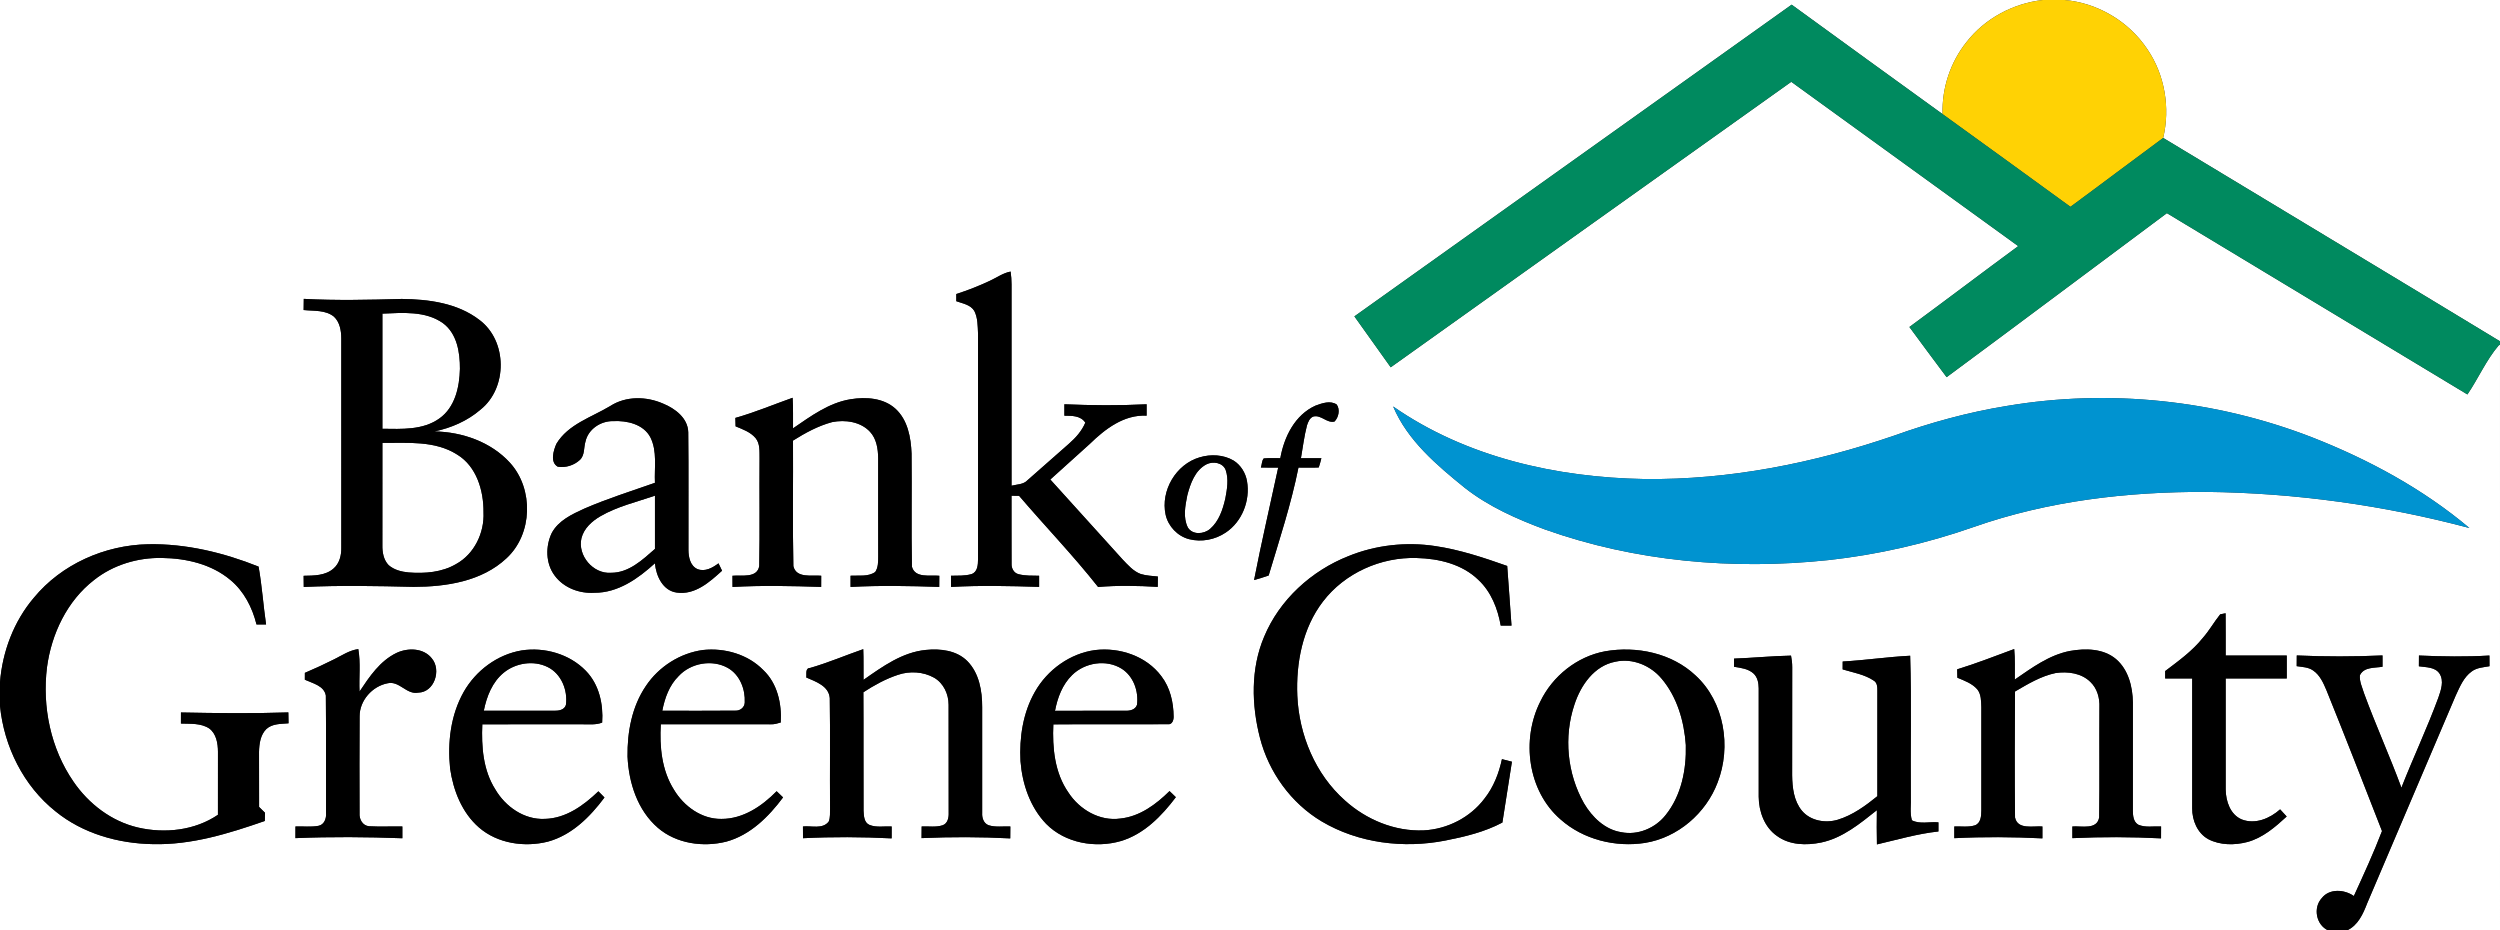
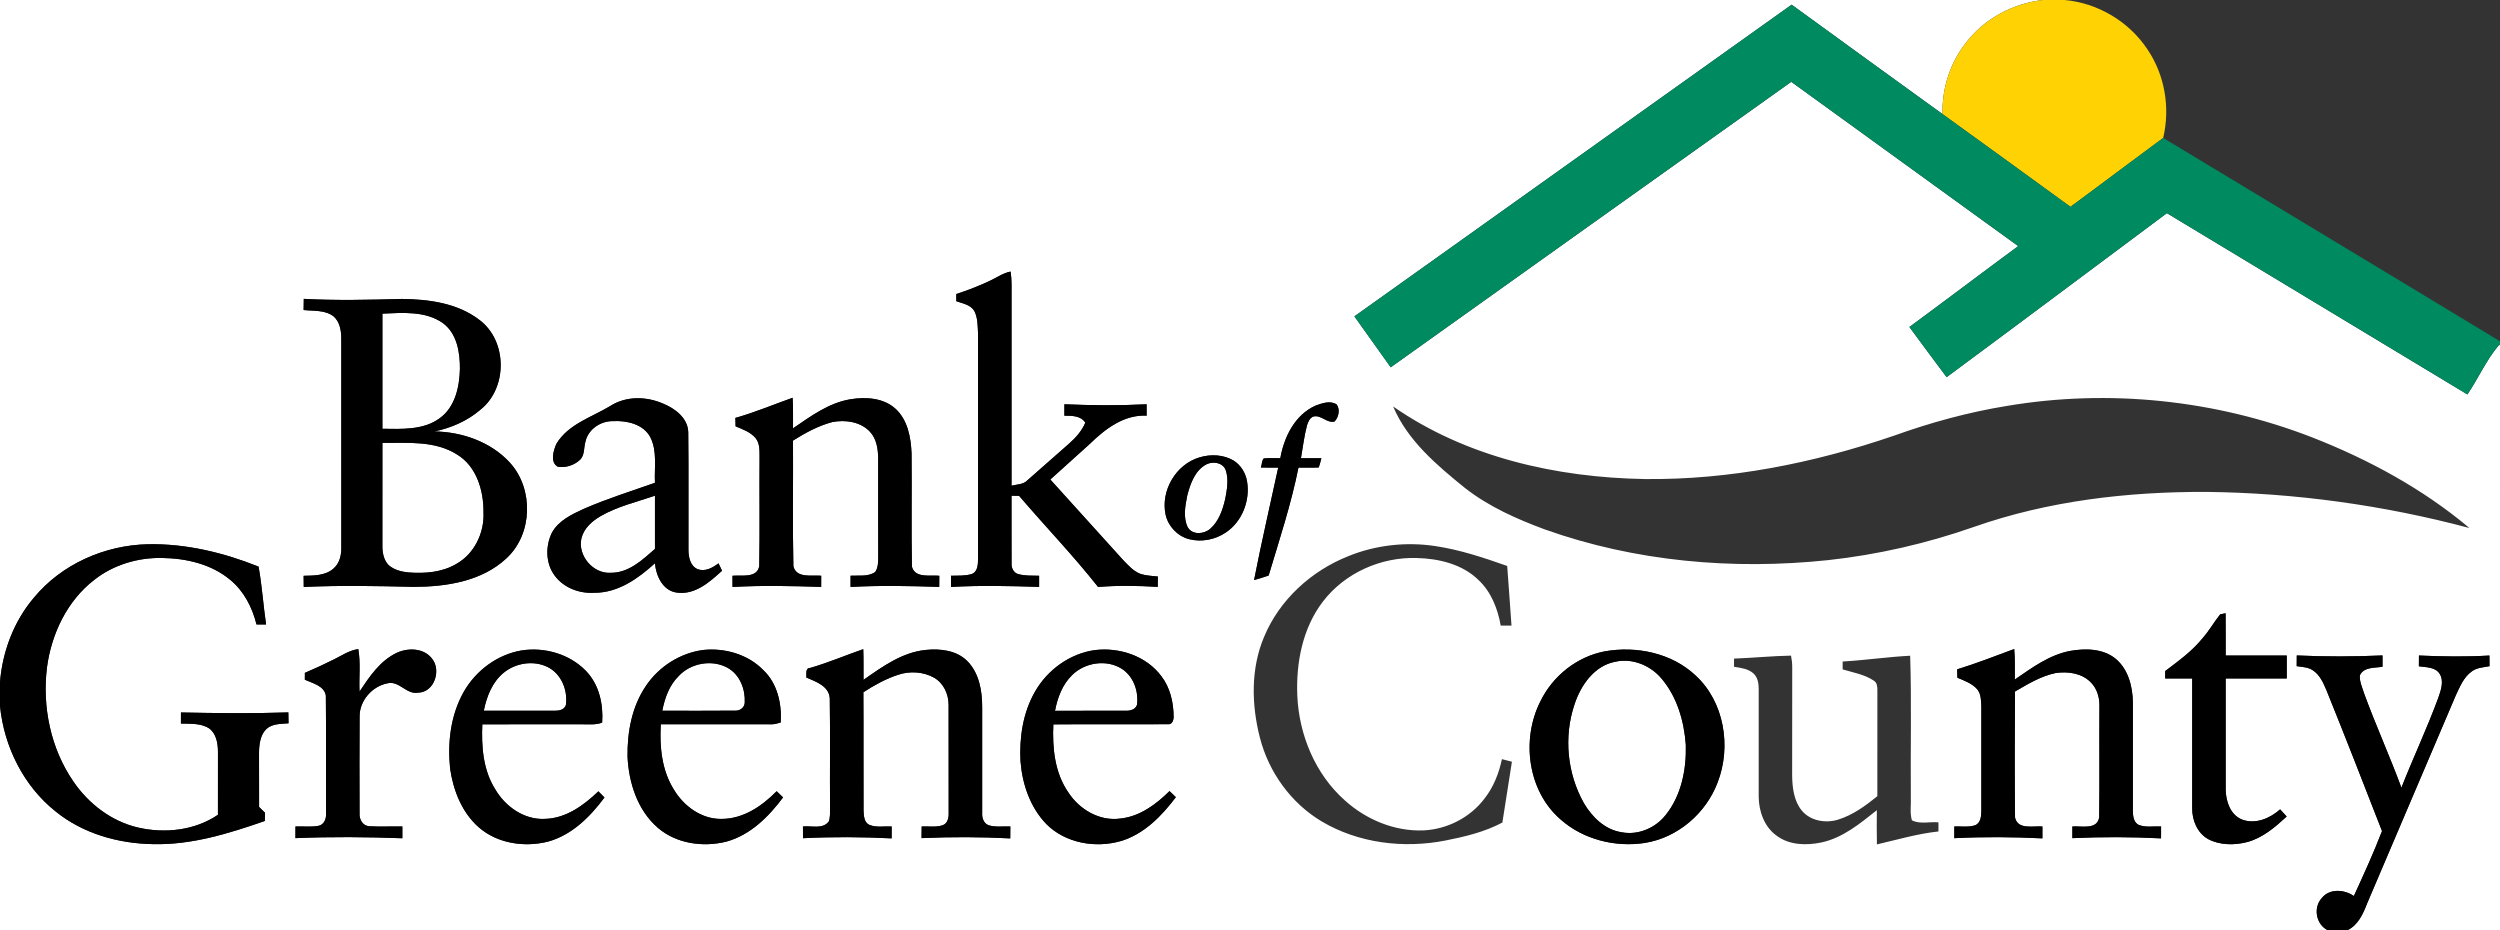
<svg xmlns="http://www.w3.org/2000/svg" xmlns:ns1="http://sodipodi.sourceforge.net/DTD/sodipodi-0.dtd" xmlns:ns2="http://www.inkscape.org/namespaces/inkscape" width="1064pt" height="396pt" viewBox="0 0 1064 396" version="1.1" id="svg31" ns1:docname="0001070524.svg">
  <rect x="0" y="0" width="1064" height="396" fill="#333333" stroke="none" />
  <defs id="defs31" />
  <ns1:namedview id="namedview31" pagecolor="#ffffff" bordercolor="#000000" borderopacity="0.25" ns2:showpageshadow="2" ns2:pageopacity="0.0" ns2:pagecheckerboard="0" ns2:deskcolor="#d1d1d1" ns2:document-units="pt" />
  <g id="#ffffffff">
    <path fill="#ffffff" opacity="1" d="m 0,0 h 869.46 c -12.63,1.42 -24.7,7.83 -32.52,17.9 -6.88,8.6 -10.53,19.67 -10.18,30.67 -21.43,-15.5 -42.87,-31 -64.24,-46.58 -62.02,44.23 -124.06,88.44 -186.09,132.66 5.12,7.25 10.3,14.45 15.46,21.67 56.81,-40.51 113.62,-81.04 170.47,-121.5 32.23,23.26 64.36,46.67 96.59,69.93 -15.49,11.41 -30.82,23.03 -46.31,34.42 5.22,7.16 10.56,14.24 15.84,21.35 31.33,-23.15 62.49,-46.54 93.74,-69.8 42.64,25.72 85.26,51.45 127.91,77.16 4.66,-6.84 7.98,-14.65 13.37,-20.95 l 0.5,-0.19 V 396 h -65.15 c 4.72,-2.12 6.88,-7.07 8.63,-11.59 12.54,-29.47 25.12,-58.92 37.67,-88.39 1.74,-3.7 3.37,-7.81 6.83,-10.27 2.18,-1.62 4.97,-1.74 7.55,-2.21 -0.03,-1.52 -0.04,-3.04 -0.03,-4.55 -10,0.61 -20.01,0.44 -30,0 -0.03,1.52 -0.03,3.05 -0.03,4.58 3.05,0.48 6.89,0.23 8.82,3.15 1.97,3.16 0.58,6.98 -0.52,10.19 -4.77,12.97 -10.68,25.48 -15.73,38.33 -4.98,-13.5 -10.94,-26.61 -15.89,-40.13 -0.75,-2.51 -2.04,-5.04 -1.78,-7.72 1.72,-3.62 6.32,-3.06 9.63,-3.62 -0.01,-1.61 -0.02,-3.22 0,-4.82 -12.16,0.55 -24.34,0.56 -36.5,0.01 -0.02,1.52 -0.03,3.03 -0.03,4.56 2.36,0.37 4.97,0.38 7.01,1.85 2.88,1.95 4.33,5.27 5.65,8.37 8.06,19.91 15.84,39.94 23.65,59.96 -3.59,9.38 -7.8,18.52 -11.98,27.65 -4.02,-2.82 -10.36,-3.3 -13.65,0.88 -3.8,4.14 -2.42,11.43 2.75,13.77 H 0 v -95.56 c 1.7,17.25 9.99,34.04 23.66,44.9 11.57,9.41 26.64,13.68 41.39,13.92 16.42,0.42 32.33,-4.52 47.66,-9.86 0.02,-1.17 0.05,-2.33 0.08,-3.48 -0.84,-0.83 -1.68,-1.66 -2.52,-2.49 -0.03,-7.82 -0.03,-15.64 -0.03,-23.47 0.08,-3.4 0.58,-7.2 3.12,-9.69 2.55,-2.34 6.23,-2.15 9.44,-2.43 -0.03,-1.55 -0.05,-3.09 -0.08,-4.64 -15.23,0.52 -30.48,0.33 -45.71,0.03 -0.01,1.57 -0.01,3.13 -0.01,4.71 4.05,0.16 8.53,-0.24 12.08,2.11 3,2.25 3.67,6.35 3.68,9.88 0,8.95 -0.02,17.9 -0.01,26.85 -9.85,6.69 -22.59,8.06 -34.02,5.42 -11.26,-2.61 -21,-10.08 -27.46,-19.53 C 21.56,318.6 17.91,300.81 20,283.96 c 1.91,-14.21 8.56,-28.24 20.06,-37.13 8.13,-6.44 18.6,-9.58 28.91,-9.36 10.3,0.13 21.06,2.62 29.1,9.38 5.78,4.79 9.32,11.72 11.1,18.92 1.35,-0.01 2.71,-0.01 4.07,0 -1.19,-8.19 -1.73,-16.49 -3.19,-24.62 -14.91,-5.96 -30.94,-9.85 -47.08,-9.52 -18.41,0.38 -36.8,8.49 -48.58,22.8 C 5.88,264.45 1.05,277.27 0,290.31 V 0 m 421.41,119.45 c -4.68,2.21 -9.49,4.1 -14.41,5.68 0,0.77 0,2.29 0,3.06 2.7,0.98 6.08,1.48 7.68,4.16 1.49,2.96 1.41,6.38 1.57,9.61 0,32.01 -0.01,64.02 0,96.03 -0.01,2.31 -0.16,5.46 -2.76,6.34 -2.84,0.83 -5.84,0.63 -8.75,0.71 0,1.58 0.01,3.17 0.02,4.76 12.49,-0.7 24.99,-0.42 37.49,-0.02 -0.01,-1.58 0,-3.16 0,-4.74 -2.93,-0.06 -5.92,0.07 -8.78,-0.67 -1.97,-0.48 -3.04,-2.5 -2.95,-4.42 -0.06,-9.65 0.01,-19.31 -0.02,-28.97 0.81,0.02 2.43,0.04 3.23,0.05 11.11,13.01 23.02,25.35 33.62,38.79 8.44,-0.71 16.93,-0.55 25.38,-0.04 0.01,-1.47 0.03,-2.94 0.06,-4.41 -2.45,-0.25 -4.95,-0.36 -7.32,-1.08 -3.14,-1.16 -5.37,-3.78 -7.63,-6.11 -10.29,-11.36 -20.56,-22.73 -30.83,-34.1 5.63,-5.04 11.24,-10.09 16.82,-15.17 6.53,-6.36 14.52,-12.5 24.17,-12.01 -0.01,-1.62 -0.01,-3.23 0,-4.84 -11.66,0.59 -23.34,0.48 -35,0 -0.01,1.62 -0.01,3.24 0,4.86 3.19,0.02 6.94,-0.06 8.91,2.96 -1.5,3.58 -4.12,6.48 -7.01,9.01 -5.87,5.14 -11.71,10.3 -17.56,15.46 -1.75,1.91 -4.51,1.77 -6.83,2.37 -0.02,-28.58 -0.01,-57.15 0,-85.72 0,-1.82 -0.14,-3.63 -0.39,-5.42 -3.19,0.59 -5.82,2.54 -8.71,3.87 m -292.13,7.75 c -0.02,1.58 -0.04,3.17 -0.06,4.75 4.34,0.47 9.28,-0.12 12.91,2.82 2.49,2.33 3.1,5.94 3.12,9.2 0,29.68 -0.02,59.36 0.01,89.04 0.07,3.23 -0.73,6.74 -3.29,8.94 -3.46,3.08 -8.39,3.03 -12.75,3.11 0.02,1.58 0.03,3.17 0.05,4.75 15.58,-0.72 31.16,-0.42 46.75,-0.04 13.87,-0.03 29.04,-2.32 39.55,-12.18 11.15,-10.29 11.62,-29.47 1.49,-40.62 -8.09,-8.89 -20.31,-13.14 -32.13,-13.36 7.1,-1.49 14,-4.47 19.52,-9.23 11.67,-9.25 11.54,-29.34 -0.45,-38.25 -9.32,-7.16 -21.57,-8.77 -33,-8.9 -13.91,0.39 -27.82,0.72 -41.72,-0.03 m 724.85,45.56 c -16.37,2.66 -32.43,7.06 -48.03,12.66 -34.1,11.68 -70.02,18.88 -106.16,18.46 -37.44,-0.64 -75.92,-9.24 -107.02,-30.89 6.13,14.5 18.59,25 30.54,34.67 10.14,7.95 22.06,13.23 34.06,17.68 38.45,13.68 80.08,17.33 120.53,13.05 21.12,-2.31 41.96,-7.1 62.01,-14.12 31.66,-11.13 65.45,-15.03 98.88,-14.92 37.8,0.42 75.53,5.64 112.05,15.37 -19.8,-16.67 -42.89,-29.16 -66.93,-38.58 -41.09,-15.95 -86.45,-20.72 -129.93,-13.38 m -594.41,0.04 c -7.92,4.79 -17.93,7.74 -22.92,16.1 -1.25,2.85 -2.77,7.86 0.6,9.73 3.32,0.54 6.9,-0.58 9.36,-2.86 2.21,-2.03 1.62,-5.31 2.44,-7.92 1.19,-5.25 6.51,-8.72 11.74,-8.62 5.85,-0.3 12.85,1.25 15.84,6.84 3.03,5.99 1.66,12.96 1.96,19.41 -10.08,3.55 -20.31,6.76 -30.12,11.02 -5.22,2.39 -10.94,5.04 -13.79,10.34 -2.72,5.68 -2.63,12.96 1.24,18.12 3.83,5.24 10.56,7.73 16.92,7.32 10.04,0.06 18.63,-6.07 25.75,-12.55 0.49,5.37 3.34,11.68 9.3,12.47 7.75,1.1 13.97,-4.48 19.27,-9.3 -0.51,-1.05 -1.02,-2.1 -1.52,-3.15 -2.49,1.9 -5.75,3.72 -8.94,2.46 -3.09,-1.35 -3.84,-5.15 -3.85,-8.17 -0.06,-16.7 0.11,-33.39 -0.08,-50.08 -0.16,-6.04 -5.59,-10.08 -10.69,-12.18 -7.15,-3.13 -15.8,-3.3 -22.51,1.02 m 53.25,5.06 c 0.02,1.19 0.06,2.39 0.1,3.59 3.03,1.25 6.31,2.41 8.5,4.98 1.96,2.39 1.64,5.64 1.7,8.53 -0.13,15.32 0.15,30.66 -0.14,45.97 -0.91,5.27 -7.56,3.75 -11.39,4.11 0,1.58 0.01,3.17 0.02,4.77 12.57,-0.71 25.15,-0.43 37.73,-0.02 0,-1.59 0.01,-3.17 0.02,-4.76 -3.98,-0.36 -10.63,1.2 -11.85,-4.08 -0.38,-17.8 -0.05,-35.63 -0.16,-53.44 5.2,-3.26 10.67,-6.26 16.63,-7.86 5.55,-1.12 12.14,-0.21 16.16,4.13 2.77,2.99 3.4,7.24 3.46,11.17 0.02,14 -0.03,28.01 0.02,42.01 -0.02,2.19 0.01,4.58 -1.28,6.48 -3.03,2.13 -7.01,1.38 -10.49,1.58 0,1.59 0,3.18 0,4.78 12.57,-0.68 25.16,-0.44 37.74,-0.01 0,-1.59 0.01,-3.17 0.03,-4.75 -3.88,-0.38 -10.31,1.15 -11.65,-3.84 -0.31,-16.07 0.02,-32.15 -0.16,-48.21 -0.27,-6.78 -1.62,-14.28 -6.88,-19.06 -5.1,-4.61 -12.56,-5.06 -19.03,-4.02 -9.28,1.49 -16.98,7.23 -24.54,12.39 -0.05,-4.33 0.11,-8.68 -0.17,-13.01 -8.12,2.87 -16.07,6.23 -24.37,8.57 m 246.92,-5.23 c -8.77,3.92 -13.39,13.33 -14.99,22.37 -2.35,0.01 -4.7,-0.12 -7.04,0.1 -0.89,0.98 -0.76,2.64 -1.23,3.88 2.45,0.02 4.91,0.02 7.37,0.04 -3.42,15.95 -7.15,31.84 -10.27,47.85 2.09,-0.56 4.15,-1.24 6.21,-1.94 4.56,-15.22 9.56,-30.34 12.69,-45.94 2.87,-0.01 5.75,0.1 8.63,-0.04 0.48,-1.28 0.75,-2.62 1.12,-3.93 -2.9,-0.03 -5.81,-0.02 -8.7,-0.02 0.82,-4.65 1.37,-9.36 2.56,-13.93 0.48,-1.48 1.16,-3.26 2.77,-3.82 3.28,-0.79 5.68,2.94 8.95,2.16 1.76,-1.78 2.47,-5.09 0.95,-7.24 -2.72,-1.84 -6.23,-0.56 -9.02,0.46 m -49.37,22.03 c -10.05,2.96 -16.64,14.18 -14.43,24.41 1.11,4.94 5.08,9.13 10,10.4 5.28,1.34 11.08,0.23 15.58,-2.82 6.99,-4.63 10.49,-13.67 9.06,-21.85 -0.6,-3.53 -2.65,-6.87 -5.71,-8.79 -4.34,-2.55 -9.74,-2.8 -14.5,-1.35 m 63.35,42.03 c -15.76,6.24 -29.33,18.57 -35.87,34.35 -5.73,13.53 -5.38,28.95 -1.76,42.99 3.77,14.63 13.23,27.78 26.26,35.55 15.66,9.3 34.9,11.63 52.63,8.15 8.34,-1.64 16.74,-3.65 24.29,-7.66 1.34,-8.63 2.7,-17.26 4.06,-25.89 -1.43,-0.36 -2.84,-0.72 -4.25,-1.09 -1.29,6.01 -3.57,11.91 -7.42,16.77 -6.06,8.07 -15.85,13.05 -25.9,13.55 -12.31,0.51 -24.47,-4.57 -33.53,-12.76 -12.6,-11.18 -19.5,-27.86 -20.24,-44.53 -0.59,-13.99 2.22,-28.78 10.9,-40.1 9.3,-12.18 24.73,-19.04 39.97,-18.53 9.35,0.23 19.31,2.59 26.2,9.31 5.43,5.06 8.24,12.27 9.5,19.45 1.52,0 3.05,0 4.59,0 -0.64,-8.46 -1.15,-16.93 -1.83,-25.38 -9.97,-3.52 -20.08,-6.9 -30.58,-8.46 -12.43,-1.89 -25.36,-0.46 -37.02,4.28 m 363.65,34.81 c -4.48,5.6 -10.35,9.81 -16.02,14.1 -0.02,1.04 -0.02,2.1 0,3.15 3.83,0 7.66,0 11.5,0 0,18.42 -0.01,36.84 0,55.26 -0.03,5.13 2.19,10.55 6.84,13.13 5.07,2.65 11.23,2.63 16.67,1.21 6.57,-1.8 11.81,-6.34 16.71,-10.85 -0.94,-1.02 -1.88,-2.03 -2.8,-3.04 -4.34,3.88 -10.58,6.52 -16.32,4.3 -4.92,-2.06 -6.77,-7.78 -6.85,-12.71 -0.01,-15.76 0.01,-31.53 0,-47.29 8.66,-0.02 17.33,-0.01 26,-0.01 -0.01,-3.25 -0.01,-6.5 0,-9.75 -8.67,0 -17.34,0 -26,0 -0.02,-6 0.03,-12 -0.03,-18 -0.58,0.11 -1.73,0.34 -2.3,0.46 -2.61,3.24 -4.64,6.92 -7.4,10.04 m -795.11,9 c -4.15,2.09 -8.38,4.05 -12.66,5.87 0,0.73 -0.01,2.18 -0.01,2.91 3.29,1.53 8.22,2.54 8.94,6.74 0.18,16.66 0,33.34 0.08,50.01 0.22,2.24 -0.74,4.99 -3.23,5.44 -3.22,0.6 -6.53,0.16 -9.78,0.27 0,1.66 0,3.31 -0.01,4.97 15.16,-0.64 30.35,-0.52 45.51,0.05 0,-1.67 0,-3.34 0,-5.01 -4.71,-0.09 -9.43,0.17 -14.14,-0.1 -2.79,-0.22 -4.28,-2.99 -4.08,-5.56 -0.04,-13.74 -0.08,-27.48 0.02,-41.22 -0.02,-6.77 5.41,-12.84 11.96,-14.08 5.01,-1.12 8.01,4.97 13,3.99 6.86,-0.12 9.92,-9.62 5.8,-14.53 -3.49,-4.51 -10.19,-4.64 -15.01,-2.38 -7.06,3.38 -11.57,10.13 -15.78,16.46 -0.28,-6.03 0.52,-12.12 -0.52,-18.08 -3.7,0.5 -6.83,2.61 -10.09,4.25 m 54.93,14.01 c -5.54,9.82 -6.92,21.51 -5.77,32.59 1.34,9.32 5.04,18.77 12.28,25.07 7.92,6.86 19.37,8.53 29.34,6.03 10.17,-2.77 17.96,-10.57 24.08,-18.79 -0.87,-0.88 -1.73,-1.76 -2.59,-2.63 -6.22,5.97 -13.8,11.53 -22.78,11.74 -8.78,0.45 -16.79,-5.19 -21.09,-12.55 -5.22,-8.21 -5.94,-18.23 -5.53,-27.69 14.25,-0.06 28.49,-0.02 42.74,-0.02 2.76,-0.05 5.64,0.34 8.27,-0.74 0.54,-7.87 -1.3,-16.23 -6.95,-22.02 -6.94,-7.15 -17.55,-10.18 -27.3,-8.68 -10.37,1.73 -19.54,8.59 -24.7,17.69 m 77.57,-2.58 c -5.97,8.76 -7.97,19.62 -7.83,30.06 0.51,11.16 4.26,22.88 12.95,30.36 7.88,6.74 19.22,8.32 29.08,5.85 10.2,-2.78 18.02,-10.59 24.17,-18.83 -0.92,-0.89 -1.83,-1.76 -2.74,-2.63 -6.22,6.35 -14.29,11.83 -23.51,11.79 -8.45,0.12 -15.99,-5.41 -20.2,-12.44 -5.2,-8.24 -6.16,-18.34 -5.58,-27.85 15.6,0.03 31.2,0 46.8,0.02 1.45,0.06 2.86,-0.35 4.24,-0.77 0.48,-8.01 -1.43,-16.65 -7.45,-22.33 -6.56,-6.71 -16.45,-9.51 -25.65,-8.52 -9.78,1.33 -18.81,7.1 -24.28,15.29 m 70.01,-7.69 c -2.36,0.07 -1.53,2.54 -1.77,4.09 4.03,1.77 9.59,3.58 10,8.77 0.24,15.61 0,31.24 0.12,46.86 -0.07,1.89 0.17,3.88 -0.55,5.68 -2.57,3.4 -7.38,1.71 -10.98,2.11 0,1.66 0.01,3.32 0.03,4.99 12.56,-0.64 25.15,-0.57 37.72,0.07 0,-1.69 0.01,-3.38 0.01,-5.06 -3.13,-0.18 -6.47,0.54 -9.45,-0.67 -2.34,-1 -2.39,-3.87 -2.52,-6.03 -0.1,-16.81 0.05,-33.62 -0.07,-50.43 4.61,-3.01 9.49,-5.69 14.73,-7.42 4.98,-1.69 10.74,-1.37 15.36,1.22 4.03,2.32 6.19,6.98 6.18,11.54 0.05,15.37 0,30.74 0.03,46.11 0.07,1.97 -0.45,4.44 -2.57,5.16 -2.87,0.95 -5.98,0.37 -8.93,0.52 -0.02,1.65 -0.03,3.3 -0.04,4.95 12.58,-0.56 25.18,-0.55 37.75,0.12 0.02,-1.7 0.02,-3.39 0.04,-5.07 -3.07,-0.13 -6.26,0.41 -9.23,-0.52 -2.1,-0.75 -2.88,-3.1 -2.76,-5.14 -0.04,-15.03 -0.02,-30.07 0,-45.1 0.03,-6.93 -1.28,-14.53 -6.34,-19.65 -4.57,-4.56 -11.46,-5.35 -17.6,-4.73 -10.08,0.98 -18.51,7.11 -26.56,12.74 -0.06,-4.36 0.07,-8.72 -0.11,-13.07 -7.51,2.61 -14.84,5.75 -22.49,7.96 m 95.54,10.21 c -5.08,8.88 -6.66,19.41 -6.13,29.52 0.75,9.71 4.1,19.6 10.96,26.71 8.11,8.18 20.92,10.41 31.76,7.27 9.87,-2.95 17.36,-10.66 23.4,-18.67 -0.91,-0.87 -1.79,-1.74 -2.69,-2.6 -5.73,5.66 -12.66,10.84 -20.93,11.69 -8.79,1.25 -17.44,-3.84 -22.12,-11.09 -5.86,-8.4 -6.85,-19.03 -6.4,-28.98 16.25,-0.14 32.51,0.03 48.77,-0.08 1.83,0.27 2.47,-1.84 2.42,-3.27 -0.06,-6.04 -1.47,-12.28 -5.21,-17.14 -6.38,-8.6 -17.79,-12.38 -28.2,-11.14 -10.72,1.45 -20.34,8.43 -25.63,17.78 M 683.07,277.2 c -11.89,2.22 -22.3,10.53 -27.52,21.38 -8.18,16.2 -5.38,38.07 8.65,50.19 9.64,8.54 23.28,11.94 35.91,9.97 13.94,-2.24 25.96,-12.6 30.91,-25.73 5.92,-15.22 2.87,-34.31 -9.42,-45.56 -10.13,-9.52 -25.09,-12.61 -38.53,-10.25 m 149.9,7.67 c 0.02,1.18 0.05,2.38 0.09,3.57 3.02,1.25 6.3,2.42 8.51,4.98 1.66,2.11 1.58,4.96 1.69,7.51 -0.02,14.69 -0.02,29.37 0,44.05 -0.03,2.3 -0.2,5.4 -2.78,6.3 -2.82,0.86 -5.84,0.35 -8.73,0.47 -0.01,1.66 -0.02,3.32 0,4.98 12.49,-0.63 25,-0.55 37.5,0.08 -0.01,-1.69 -0.01,-3.38 0,-5.06 -3.89,-0.31 -10.53,1.5 -11.65,-3.8 -0.18,-17.87 -0.14,-35.76 -0.01,-53.64 5.46,-3.19 11.02,-6.56 17.29,-7.87 5.12,-0.76 11.01,0.01 14.83,3.83 2.87,2.74 3.98,6.85 3.81,10.73 -0.11,15.63 0.11,31.26 -0.11,46.88 -0.88,5.43 -7.57,3.57 -11.41,3.87 -0.01,1.65 -0.01,3.31 0,4.97 12.57,-0.59 25.17,-0.56 37.74,0.09 0,-1.69 0,-3.38 0.02,-5.07 -3.23,-0.16 -6.64,0.57 -9.69,-0.73 -2.1,-1.21 -2.32,-3.85 -2.32,-6.01 0,-15.33 0,-30.65 0.01,-45.97 -0.1,-6.71 -1.9,-14 -7.19,-18.53 -5.39,-4.53 -13.01,-4.62 -19.6,-3.45 -8.85,1.71 -16.21,7.19 -23.47,12.17 -0.04,-4.33 0.17,-8.68 -0.25,-12.99 -8.06,2.97 -16.06,6.12 -24.28,8.64 M 738,280.3 c -0.01,1.16 -0.01,2.32 0,3.48 2.86,0.46 6.01,0.81 8.28,2.84 1.74,1.59 2.21,4.06 2.22,6.33 0,15.37 -0.02,30.75 0,46.12 0.05,6.31 2.44,12.98 7.77,16.7 5.38,3.95 12.52,4.1 18.83,2.8 9.16,-1.93 16.53,-8.08 23.69,-13.75 -0.05,4.85 -0.1,9.71 0.03,14.56 8.68,-2.02 17.29,-4.55 26.18,-5.51 -0.01,-1.29 -0.01,-2.59 0,-3.88 -3.72,-0.36 -7.88,0.91 -11.3,-0.87 -0.95,-3.28 -0.27,-6.78 -0.45,-10.14 -0.18,-19.97 0.36,-39.96 -0.28,-59.9 -9.59,0.49 -19.13,1.91 -28.73,2.46 -0.01,1.11 -0.02,2.23 -0.01,3.35 4.49,1.37 9.33,2.13 13.29,4.81 1.43,0.89 1.51,2.71 1.49,4.23 -0.02,14.97 -0.01,29.95 -0.01,44.93 -5.08,4.12 -10.52,8.09 -16.85,10.02 -5.23,1.56 -11.59,0.5 -15.23,-3.81 -3.47,-4.17 -4.11,-9.85 -4.18,-15.07 0.03,-15.35 -0.01,-30.7 0.03,-46.05 0.01,-1.66 -0.19,-3.3 -0.51,-4.92 -8.1,0.16 -16.17,0.97 -24.26,1.27 z" id="path1" />
-     <path fill="#ffffff" opacity="1" d="M 878.64,0 H 1064 V 145.26 C 1016.28,116.3 968.42,87.58 920.65,58.7 923.7,45.93 921.37,31.92 913.96,21.02 906.12,9.18 892.8,1.22 878.64,0 Z" id="path2" />
    <path fill="#ffffff" opacity="1" d="m 162.75,133.48 c 8.63,-0.35 18.28,-1.23 25.73,4.02 6.03,4.43 7.31,12.48 7.26,19.48 -0.17,7.73 -2.06,16.41 -8.76,21.14 -7.02,5.01 -16.04,4.45 -24.23,4.37 0,-16.34 0,-32.67 0,-49.01 z" id="path3" />
    <path fill="#ffffff" opacity="1" d="m 162.75,188.5 c 10.69,0.06 22.35,-1.06 31.81,4.96 8.3,5.04 11.3,15.36 11.22,24.56 0.42,8.68 -3.87,17.73 -11.6,22 -6.07,3.6 -13.36,4.14 -20.25,3.62 -3.05,-0.28 -6.2,-1.07 -8.55,-3.13 -2.16,-2.25 -2.7,-5.51 -2.64,-8.51 0.03,-14.5 0,-29 0.01,-43.5 z" id="path4" />
    <path fill="#ffffff" opacity="1" d="m 513.46,197.62 c 2.75,-1.4 6.94,-0.78 8.18,2.38 1.36,3.95 0.6,8.21 -0.15,12.21 -1.08,4.68 -2.71,9.62 -6.45,12.87 -2.62,2.3 -7.49,2.7 -9.49,-0.58 -2.12,-4.26 -1.12,-9.23 -0.24,-13.68 1.31,-5 3.28,-10.65 8.15,-13.2 z" id="path5" />
    <path fill="#ffffff" opacity="1" d="m 255.53,219.71 c 7.21,-4.18 15.41,-6.06 23.22,-8.75 0,7.55 0,15.1 0,22.66 -5.33,4.68 -11.16,10.22 -18.74,10.16 -7.59,0.56 -14.28,-7.36 -12.54,-14.74 1.05,-4.19 4.47,-7.23 8.06,-9.33 z" id="path6" />
    <path fill="#ffffff" opacity="1" d="m 687.51,281.62 c 7.29,-1.63 15,1.61 19.7,7.25 6.6,7.82 9.57,18.15 10.27,28.21 0.29,10.44 -1.92,21.55 -8.61,29.84 -4.41,5.56 -11.83,8.69 -18.86,7.26 -7,-1.1 -12.43,-6.45 -15.89,-12.33 -7.12,-12.6 -8.65,-28.23 -4.05,-41.95 2.66,-8.21 8.42,-16.59 17.44,-18.28 z" id="path7" />
    <path fill="#ffffff" opacity="1" d="m 214.43,286.26 c 5.09,-4.13 12.66,-5.32 18.61,-2.39 5.86,2.84 8.68,9.93 7.81,16.16 -0.6,2.07 -3.01,2.52 -4.88,2.47 -10.02,0.01 -20.05,-0.01 -30.07,-0.01 1.21,-6.06 3.6,-12.23 8.53,-16.23 z" id="path8" />
-     <path fill="#ffffff" opacity="1" d="m 288.78,287.79 c 5.15,-5.61 14.27,-7.28 20.97,-3.53 5.14,2.9 7.51,9.11 7.21,14.79 -0.1,2.04 -1.97,3.5 -3.96,3.4 -10.37,0.12 -20.76,0.02 -31.13,0.04 1.04,-5.35 2.95,-10.79 6.91,-14.7 z" id="path9" />
+     <path fill="#ffffff" opacity="1" d="m 288.78,287.79 c 5.15,-5.61 14.27,-7.28 20.97,-3.53 5.14,2.9 7.51,9.11 7.21,14.79 -0.1,2.04 -1.97,3.5 -3.96,3.4 -10.37,0.12 -20.76,0.02 -31.13,0.04 1.04,-5.35 2.95,-10.79 6.91,-14.7 " id="path9" />
    <path fill="#ffffff" opacity="1" d="m 456.27,287.33 c 5.41,-5.36 14.57,-6.84 21.13,-2.72 5.03,3.2 7.26,9.6 6.51,15.35 -0.64,2.05 -2.95,2.61 -4.85,2.53 -10.01,0.05 -20.03,-0.05 -30.05,0.04 1.05,-5.56 3.13,-11.17 7.26,-15.2 z" id="path10" />
  </g>
  <g id="#ffd204ff">
    <path fill="#ffd204" opacity="1" d="m 869.46,0 h 9.18 c 14.16,1.22 27.48,9.18 35.32,21.02 7.41,10.9 9.74,24.91 6.69,37.68 -13.21,9.71 -26.26,19.62 -39.47,29.32 C 863.07,74.83 844.92,61.69 826.76,48.57 826.41,37.57 830.06,26.5 836.94,17.9 844.76,7.83 856.83,1.42 869.46,0 Z" id="path11" />
  </g>
  <g id="#008a5fff">
    <path fill="#008a5f" opacity="1" d="M 576.43,134.65 C 638.46,90.43 700.5,46.22 762.52,1.99 c 21.37,15.58 42.81,31.08 64.24,46.58 18.16,13.12 36.31,26.26 54.42,39.45 13.21,-9.7 26.26,-19.61 39.47,-29.32 47.77,28.88 95.63,57.6 143.35,86.56 v 1.48 l -0.5,0.19 c -5.39,6.3 -8.71,14.11 -13.37,20.95 -42.65,-25.71 -85.27,-51.44 -127.91,-77.16 -31.25,23.26 -62.41,46.65 -93.74,69.8 -5.28,-7.11 -10.62,-14.19 -15.84,-21.35 15.49,-11.39 30.82,-23.01 46.31,-34.42 C 826.72,81.49 794.59,58.08 762.36,34.82 705.51,75.28 648.7,115.81 591.89,156.32 586.73,149.1 581.55,141.9 576.43,134.65 Z" id="path12" />
  </g>
  <g id="#000000ff">
    <path fill="#000000" opacity="1" d="m 421.41,119.45 c 2.89,-1.33 5.52,-3.28 8.71,-3.87 0.25,1.79 0.39,3.6 0.39,5.42 -0.01,28.57 -0.02,57.14 0,85.72 2.32,-0.6 5.08,-0.46 6.83,-2.37 5.85,-5.16 11.69,-10.32 17.56,-15.46 2.89,-2.53 5.51,-5.43 7.01,-9.01 -1.97,-3.02 -5.72,-2.94 -8.91,-2.96 -0.01,-1.62 -0.01,-3.24 0,-4.86 11.66,0.48 23.34,0.59 35,0 -0.01,1.61 -0.01,3.22 0,4.84 -9.65,-0.49 -17.64,5.65 -24.17,12.01 -5.58,5.08 -11.19,10.13 -16.82,15.17 10.27,11.37 20.54,22.74 30.83,34.1 2.26,2.33 4.49,4.95 7.63,6.11 2.37,0.72 4.87,0.83 7.32,1.08 -0.03,1.47 -0.05,2.94 -0.06,4.41 -8.45,-0.51 -16.94,-0.67 -25.38,0.04 -10.6,-13.44 -22.51,-25.78 -33.62,-38.79 -0.8,-0.01 -2.42,-0.03 -3.23,-0.05 0.03,9.66 -0.04,19.32 0.02,28.97 -0.09,1.92 0.98,3.94 2.95,4.42 2.86,0.74 5.85,0.61 8.78,0.67 0,1.58 -0.01,3.16 0,4.74 -12.5,-0.4 -25,-0.68 -37.49,0.02 -0.01,-1.59 -0.02,-3.18 -0.02,-4.76 2.91,-0.08 5.91,0.12 8.75,-0.71 2.6,-0.88 2.75,-4.03 2.76,-6.34 -0.01,-32.01 0,-64.02 0,-96.03 -0.16,-3.23 -0.08,-6.65 -1.57,-9.61 -1.6,-2.68 -4.98,-3.18 -7.68,-4.16 0,-0.77 0,-2.29 0,-3.06 4.92,-1.58 9.73,-3.47 14.41,-5.68 z" id="path13" />
    <path fill="#000000" opacity="1" d="m 129.28,127.2 c 13.9,0.75 27.81,0.42 41.72,0.03 11.43,0.13 23.68,1.74 33,8.9 11.99,8.91 12.12,29 0.45,38.25 -5.52,4.76 -12.42,7.74 -19.52,9.23 11.82,0.22 24.04,4.47 32.13,13.36 10.13,11.15 9.66,30.33 -1.49,40.62 -10.51,9.86 -25.68,12.15 -39.55,12.18 -15.59,-0.38 -31.17,-0.68 -46.75,0.04 -0.02,-1.58 -0.03,-3.17 -0.05,-4.75 4.36,-0.08 9.29,-0.03 12.75,-3.11 2.56,-2.2 3.36,-5.71 3.29,-8.94 -0.03,-29.68 -0.01,-59.36 -0.01,-89.04 -0.02,-3.26 -0.63,-6.87 -3.12,-9.2 -3.63,-2.94 -8.57,-2.35 -12.91,-2.82 0.02,-1.58 0.04,-3.17 0.06,-4.75 m 33.47,6.28 c 0,16.34 0,32.67 0,49.01 8.19,0.08 17.21,0.64 24.23,-4.37 6.7,-4.73 8.59,-13.41 8.76,-21.14 0.05,-7 -1.23,-15.05 -7.26,-19.48 -7.45,-5.25 -17.1,-4.37 -25.73,-4.02 m 0,55.02 c -0.01,14.5 0.02,29 -0.01,43.5 -0.06,3 0.48,6.26 2.64,8.51 2.35,2.06 5.5,2.85 8.55,3.13 6.89,0.52 14.18,-0.02 20.25,-3.62 7.73,-4.27 12.02,-13.32 11.6,-22 0.08,-9.2 -2.92,-19.52 -11.22,-24.56 -9.46,-6.02 -21.12,-4.9 -31.81,-4.96 z" id="path14" />
    <path fill="#000000" opacity="1" d="m 259.72,172.8 c 6.71,-4.32 15.36,-4.15 22.51,-1.02 5.1,2.1 10.53,6.14 10.69,12.18 0.19,16.69 0.02,33.38 0.08,50.08 0.01,3.02 0.76,6.82 3.85,8.17 3.19,1.26 6.45,-0.56 8.94,-2.46 0.5,1.05 1.01,2.1 1.52,3.15 -5.3,4.82 -11.52,10.4 -19.27,9.3 -5.96,-0.79 -8.81,-7.1 -9.3,-12.47 -7.12,6.48 -15.71,12.61 -25.75,12.55 -6.36,0.41 -13.09,-2.08 -16.92,-7.32 -3.87,-5.16 -3.96,-12.44 -1.24,-18.12 2.85,-5.3 8.57,-7.95 13.79,-10.34 9.81,-4.26 20.04,-7.47 30.12,-11.02 -0.3,-6.45 1.07,-13.42 -1.96,-19.41 -2.99,-5.59 -9.99,-7.14 -15.84,-6.84 -5.23,-0.1 -10.55,3.37 -11.74,8.62 -0.82,2.61 -0.23,5.89 -2.44,7.92 -2.46,2.28 -6.04,3.4 -9.36,2.86 -3.37,-1.87 -1.85,-6.88 -0.6,-9.73 4.99,-8.36 15,-11.31 22.92,-16.1 m -4.19,46.91 c -3.59,2.1 -7.01,5.14 -8.06,9.33 -1.74,7.38 4.95,15.3 12.54,14.74 7.58,0.06 13.41,-5.48 18.74,-10.16 0,-7.56 0,-15.11 0,-22.66 -7.81,2.69 -16.01,4.57 -23.22,8.75 z" id="path15" />
    <path fill="#000000" opacity="1" d="m 312.97,177.86 c 8.3,-2.34 16.25,-5.7 24.37,-8.57 0.28,4.33 0.12,8.68 0.17,13.01 7.56,-5.16 15.26,-10.9 24.54,-12.39 6.47,-1.04 13.93,-0.59 19.03,4.02 5.26,4.78 6.61,12.28 6.88,19.06 0.18,16.06 -0.15,32.14 0.16,48.21 1.34,4.99 7.77,3.46 11.65,3.84 -0.02,1.58 -0.03,3.16 -0.03,4.75 -12.58,-0.43 -25.17,-0.67 -37.74,0.01 0,-1.6 0,-3.19 0,-4.78 3.48,-0.2 7.46,0.55 10.49,-1.58 1.29,-1.9 1.26,-4.29 1.28,-6.48 -0.05,-14 0,-28.01 -0.02,-42.01 -0.06,-3.93 -0.69,-8.18 -3.46,-11.17 -4.02,-4.34 -10.61,-5.25 -16.16,-4.13 -5.96,1.6 -11.43,4.6 -16.63,7.86 0.11,17.81 -0.22,35.64 0.16,53.44 1.22,5.28 7.87,3.72 11.85,4.08 -0.01,1.59 -0.02,3.17 -0.02,4.76 -12.58,-0.41 -25.16,-0.69 -37.73,0.02 -0.01,-1.6 -0.02,-3.19 -0.02,-4.77 3.83,-0.36 10.48,1.16 11.39,-4.11 0.29,-15.31 0.01,-30.65 0.14,-45.97 -0.06,-2.89 0.26,-6.14 -1.7,-8.53 -2.19,-2.57 -5.47,-3.73 -8.5,-4.98 -0.04,-1.2 -0.08,-2.4 -0.1,-3.59 z" id="path16" />
    <path fill="#000000" opacity="1" d="m 559.89,172.63 c 2.79,-1.02 6.3,-2.3 9.02,-0.46 1.52,2.15 0.81,5.46 -0.95,7.24 -3.27,0.78 -5.67,-2.95 -8.95,-2.16 -1.61,0.56 -2.29,2.34 -2.77,3.82 -1.19,4.57 -1.74,9.28 -2.56,13.93 2.89,0 5.8,-0.01 8.7,0.02 -0.37,1.31 -0.64,2.65 -1.12,3.93 -2.88,0.14 -5.76,0.03 -8.63,0.04 -3.13,15.6 -8.13,30.72 -12.69,45.94 -2.06,0.7 -4.12,1.38 -6.21,1.94 3.12,-16.01 6.85,-31.9 10.27,-47.85 -2.46,-0.02 -4.92,-0.02 -7.37,-0.04 0.47,-1.24 0.34,-2.9 1.23,-3.88 2.34,-0.22 4.69,-0.09 7.04,-0.1 1.6,-9.04 6.22,-18.45 14.99,-22.37 z" id="path17" />
    <path fill="#000000" opacity="1" d="m 510.52,194.66 c 4.76,-1.45 10.16,-1.2 14.5,1.35 3.06,1.92 5.11,5.26 5.71,8.79 1.43,8.18 -2.07,17.22 -9.06,21.85 -4.5,3.05 -10.3,4.16 -15.58,2.82 -4.92,-1.27 -8.89,-5.46 -10,-10.4 -2.21,-10.23 4.38,-21.45 14.43,-24.41 m 2.94,2.96 c -4.87,2.55 -6.84,8.2 -8.15,13.2 -0.88,4.45 -1.88,9.42 0.24,13.68 2,3.28 6.87,2.88 9.49,0.58 3.74,-3.25 5.37,-8.19 6.45,-12.87 0.75,-4 1.51,-8.26 0.15,-12.21 -1.24,-3.16 -5.43,-3.78 -8.18,-2.38 z" id="path18" />
    <path fill="#000000" opacity="1" d="m 14.39,254.43 c 11.78,-14.31 30.17,-22.42 48.58,-22.8 16.14,-0.33 32.17,3.56 47.08,9.52 1.46,8.13 2,16.43 3.19,24.62 -1.36,-0.01 -2.72,-0.01 -4.07,0 -1.78,-7.2 -5.32,-14.13 -11.1,-18.92 -8.04,-6.76 -18.8,-9.25 -29.1,-9.38 -10.31,-0.22 -20.78,2.92 -28.91,9.36 -11.5,8.89 -18.15,22.92 -20.06,37.13 -2.09,16.85 1.56,34.64 11.27,48.71 6.46,9.45 16.2,16.92 27.46,19.53 11.43,2.64 24.17,1.27 34.02,-5.42 -0.01,-8.95 0.01,-17.9 0.01,-26.85 -0.01,-3.53 -0.68,-7.63 -3.68,-9.88 -3.55,-2.35 -8.03,-1.95 -12.08,-2.11 0,-1.58 0,-3.14 0.01,-4.71 15.23,0.3 30.48,0.49 45.71,-0.03 0.03,1.55 0.05,3.09 0.08,4.64 -3.21,0.28 -6.89,0.09 -9.44,2.43 -2.54,2.49 -3.04,6.29 -3.12,9.69 0,7.83 0,15.65 0.03,23.47 0.84,0.83 1.68,1.66 2.52,2.49 -0.03,1.15 -0.06,2.31 -0.08,3.48 -15.33,5.34 -31.24,10.28 -47.66,9.86 C 50.3,359.02 35.23,354.75 23.66,345.34 9.99,334.48 1.7,317.69 0,300.44 v -10.13 c 1.05,-13.04 5.88,-25.86 14.39,-35.88 z" id="path19" />
-     <path fill="#000000" opacity="1" d="m 573.87,236.69 c 11.66,-4.74 24.59,-6.17 37.02,-4.28 10.5,1.56 20.61,4.94 30.58,8.46 0.68,8.45 1.19,16.92 1.83,25.38 -1.54,0 -3.07,0 -4.59,0 -1.26,-7.18 -4.07,-14.39 -9.5,-19.45 -6.89,-6.72 -16.85,-9.08 -26.2,-9.31 -15.24,-0.51 -30.67,6.35 -39.97,18.53 -8.68,11.32 -11.49,26.11 -10.9,40.1 0.74,16.67 7.64,33.35 20.24,44.53 9.06,8.19 21.22,13.27 33.53,12.76 10.05,-0.5 19.84,-5.48 25.9,-13.55 3.85,-4.86 6.13,-10.76 7.42,-16.77 1.41,0.37 2.82,0.73 4.25,1.09 -1.36,8.63 -2.72,17.26 -4.06,25.89 -7.55,4.01 -15.95,6.02 -24.29,7.66 -17.73,3.48 -36.97,1.15 -52.63,-8.15 -13.03,-7.77 -22.49,-20.92 -26.26,-35.55 -3.62,-14.04 -3.97,-29.46 1.76,-42.99 6.54,-15.78 20.11,-28.11 35.87,-34.35 z" id="path20" />
    <path fill="#000000" opacity="1" d="m 937.52,271.5 c 2.76,-3.12 4.79,-6.8 7.4,-10.04 0.57,-0.12 1.72,-0.35 2.3,-0.46 0.06,6 0.01,12 0.03,18 8.66,0 17.33,0 26,0 -0.01,3.25 -0.01,6.5 0,9.75 -8.67,0 -17.34,-0.01 -26,0.01 0.01,15.76 -0.01,31.53 0,47.29 0.08,4.93 1.93,10.65 6.85,12.71 5.74,2.22 11.98,-0.42 16.32,-4.3 0.92,1.01 1.86,2.02 2.8,3.04 -4.9,4.51 -10.14,9.05 -16.71,10.85 -5.44,1.42 -11.6,1.44 -16.67,-1.21 -4.65,-2.58 -6.87,-8 -6.84,-13.13 -0.01,-18.42 0,-36.84 0,-55.26 -3.84,0 -7.67,0 -11.5,0 -0.02,-1.05 -0.02,-2.11 0,-3.15 5.67,-4.29 11.54,-8.5 16.02,-14.1 z" id="path21" />
    <path fill="#000000" opacity="1" d="m 142.41,280.5 c 3.26,-1.64 6.39,-3.75 10.09,-4.25 1.04,5.96 0.24,12.05 0.52,18.08 4.21,-6.33 8.72,-13.08 15.78,-16.46 4.82,-2.26 11.52,-2.13 15.01,2.38 4.12,4.91 1.06,14.41 -5.8,14.53 -4.99,0.98 -7.99,-5.11 -13,-3.99 -6.55,1.24 -11.98,7.31 -11.96,14.08 -0.1,13.74 -0.06,27.48 -0.02,41.22 -0.2,2.57 1.29,5.34 4.08,5.56 4.71,0.27 9.43,0.01 14.14,0.1 0,1.67 0,3.34 0,5.01 -15.16,-0.57 -30.35,-0.69 -45.51,-0.05 0.01,-1.66 0.01,-3.31 0.01,-4.97 3.25,-0.11 6.56,0.33 9.78,-0.27 2.49,-0.45 3.45,-3.2 3.23,-5.44 -0.08,-16.67 0.1,-33.35 -0.08,-50.01 -0.72,-4.2 -5.65,-5.21 -8.94,-6.74 0,-0.73 0.01,-2.18 0.01,-2.91 4.28,-1.82 8.51,-3.78 12.66,-5.87 z" id="path22" />
    <path fill="#000000" opacity="1" d="m 197.34,294.51 c 5.16,-9.1 14.33,-15.96 24.7,-17.69 9.75,-1.5 20.36,1.53 27.3,8.68 5.65,5.79 7.49,14.15 6.95,22.02 -2.63,1.08 -5.51,0.69 -8.27,0.74 -14.25,0 -28.49,-0.04 -42.74,0.02 -0.41,9.46 0.31,19.48 5.53,27.69 4.3,7.36 12.31,13 21.09,12.55 8.98,-0.21 16.56,-5.77 22.78,-11.74 0.86,0.87 1.72,1.75 2.59,2.63 -6.12,8.22 -13.91,16.02 -24.08,18.79 -9.97,2.5 -21.42,0.83 -29.34,-6.03 -7.24,-6.3 -10.94,-15.75 -12.28,-25.07 -1.15,-11.08 0.23,-22.77 5.77,-32.59 m 17.09,-8.25 c -4.93,4 -7.32,10.17 -8.53,16.23 10.02,0 20.05,0.02 30.07,0.01 1.87,0.05 4.28,-0.4 4.88,-2.47 0.87,-6.23 -1.95,-13.32 -7.81,-16.16 -5.95,-2.93 -13.52,-1.74 -18.61,2.39 z" id="path23" />
    <path fill="#000000" opacity="1" d="m 274.91,291.93 c 5.47,-8.19 14.5,-13.96 24.28,-15.29 9.2,-0.99 19.09,1.81 25.65,8.52 6.02,5.68 7.93,14.32 7.45,22.33 -1.38,0.42 -2.79,0.83 -4.24,0.77 -15.6,-0.02 -31.2,0.01 -46.8,-0.02 -0.58,9.51 0.38,19.61 5.58,27.85 4.21,7.03 11.75,12.56 20.2,12.44 9.22,0.04 17.29,-5.44 23.51,-11.79 0.91,0.87 1.82,1.74 2.74,2.63 -6.15,8.24 -13.97,16.05 -24.17,18.83 -9.86,2.47 -21.2,0.89 -29.08,-5.85 -8.69,-7.48 -12.44,-19.2 -12.95,-30.36 -0.14,-10.44 1.86,-21.3 7.83,-30.06 m 13.87,-4.14 c -3.96,3.91 -5.87,9.35 -6.91,14.7 10.37,-0.02 20.76,0.08 31.13,-0.04 1.99,0.1 3.86,-1.36 3.96,-3.4 0.3,-5.68 -2.07,-11.89 -7.21,-14.79 -6.7,-3.75 -15.82,-2.08 -20.97,3.53 z" id="path24" />
    <path fill="#000000" opacity="1" d="m 344.92,284.24 c 7.65,-2.21 14.98,-5.35 22.49,-7.96 0.18,4.35 0.05,8.71 0.11,13.07 8.05,-5.63 16.48,-11.76 26.56,-12.74 6.14,-0.62 13.03,0.17 17.6,4.73 5.06,5.12 6.37,12.72 6.34,19.65 -0.02,15.03 -0.04,30.07 0,45.1 -0.12,2.04 0.66,4.39 2.76,5.14 2.97,0.93 6.16,0.39 9.23,0.52 -0.02,1.68 -0.02,3.37 -0.04,5.07 -12.57,-0.67 -25.17,-0.68 -37.75,-0.12 0.01,-1.65 0.02,-3.3 0.04,-4.95 2.95,-0.15 6.06,0.43 8.93,-0.52 2.12,-0.72 2.64,-3.19 2.57,-5.16 -0.03,-15.37 0.02,-30.74 -0.03,-46.11 0.01,-4.56 -2.15,-9.22 -6.18,-11.54 -4.62,-2.59 -10.38,-2.91 -15.36,-1.22 -5.24,1.73 -10.12,4.41 -14.73,7.42 0.12,16.81 -0.03,33.62 0.07,50.43 0.13,2.16 0.18,5.03 2.52,6.03 2.98,1.21 6.32,0.49 9.45,0.67 0,1.68 -0.01,3.37 -0.01,5.06 -12.57,-0.64 -25.16,-0.71 -37.72,-0.07 -0.02,-1.67 -0.03,-3.33 -0.03,-4.99 3.6,-0.4 8.41,1.29 10.98,-2.11 0.72,-1.8 0.48,-3.79 0.55,-5.68 -0.12,-15.62 0.12,-31.25 -0.12,-46.86 -0.41,-5.19 -5.97,-7 -10,-8.77 0.24,-1.55 -0.59,-4.02 1.77,-4.09 z" id="path25" />
    <path fill="#000000" opacity="1" d="m 440.46,294.45 c 5.29,-9.35 14.91,-16.33 25.63,-17.78 10.41,-1.24 21.82,2.54 28.2,11.14 3.74,4.86 5.15,11.1 5.21,17.14 0.05,1.43 -0.59,3.54 -2.42,3.27 -16.26,0.11 -32.52,-0.06 -48.77,0.08 -0.45,9.95 0.54,20.58 6.4,28.98 4.68,7.25 13.33,12.34 22.12,11.09 8.27,-0.85 15.2,-6.03 20.93,-11.69 0.9,0.86 1.78,1.73 2.69,2.6 -6.04,8.01 -13.53,15.72 -23.4,18.67 -10.84,3.14 -23.65,0.91 -31.76,-7.27 -6.86,-7.11 -10.21,-17 -10.96,-26.71 -0.53,-10.11 1.05,-20.64 6.13,-29.52 m 15.81,-7.12 c -4.13,4.03 -6.21,9.64 -7.26,15.2 10.02,-0.09 20.04,0.01 30.05,-0.04 1.9,0.08 4.21,-0.48 4.85,-2.53 0.75,-5.75 -1.48,-12.15 -6.51,-15.35 -6.56,-4.12 -15.72,-2.64 -21.13,2.72 z" id="path26" />
    <path fill="#000000" opacity="1" d="m 683.07,277.2 c 13.44,-2.36 28.4,0.73 38.53,10.25 12.29,11.25 15.34,30.34 9.42,45.56 -4.95,13.13 -16.97,23.49 -30.91,25.73 -12.63,1.97 -26.27,-1.43 -35.91,-9.97 -14.03,-12.12 -16.83,-33.99 -8.65,-50.19 5.22,-10.85 15.63,-19.16 27.52,-21.38 m 4.44,4.42 c -9.02,1.69 -14.78,10.07 -17.44,18.28 -4.6,13.72 -3.07,29.35 4.05,41.95 3.46,5.88 8.89,11.23 15.89,12.33 7.03,1.43 14.45,-1.7 18.86,-7.26 6.69,-8.29 8.9,-19.4 8.61,-29.84 -0.7,-10.06 -3.67,-20.39 -10.27,-28.21 -4.7,-5.64 -12.41,-8.88 -19.7,-7.25 z" id="path27" />
    <path fill="#000000" opacity="1" d="m 832.97,284.87 c 8.22,-2.52 16.22,-5.67 24.28,-8.64 0.42,4.31 0.21,8.66 0.25,12.99 7.26,-4.98 14.62,-10.46 23.47,-12.17 6.59,-1.17 14.21,-1.08 19.6,3.45 5.29,4.53 7.09,11.82 7.19,18.53 -0.01,15.32 -0.01,30.64 -0.01,45.97 0,2.16 0.22,4.8 2.32,6.01 3.05,1.3 6.46,0.57 9.69,0.73 -0.02,1.69 -0.02,3.38 -0.02,5.07 -12.57,-0.65 -25.17,-0.68 -37.74,-0.09 -0.01,-1.66 -0.01,-3.32 0,-4.97 3.84,-0.3 10.53,1.56 11.41,-3.87 0.22,-15.62 0,-31.25 0.11,-46.88 0.17,-3.88 -0.94,-7.99 -3.81,-10.73 -3.82,-3.82 -9.71,-4.59 -14.83,-3.83 -6.27,1.31 -11.83,4.68 -17.29,7.87 -0.13,17.88 -0.17,35.77 0.01,53.64 1.12,5.3 7.76,3.49 11.65,3.8 -0.01,1.68 -0.01,3.37 0,5.06 -12.5,-0.63 -25.01,-0.71 -37.5,-0.08 -0.02,-1.66 -0.01,-3.32 0,-4.98 2.89,-0.12 5.91,0.39 8.73,-0.47 2.58,-0.9 2.75,-4 2.78,-6.3 -0.02,-14.68 -0.02,-29.36 0,-44.05 -0.11,-2.55 -0.03,-5.4 -1.69,-7.51 -2.21,-2.56 -5.49,-3.73 -8.51,-4.98 -0.04,-1.19 -0.07,-2.39 -0.09,-3.57 z" id="path28" />
-     <path fill="#000000" opacity="1" d="m 738,280.3 c 8.09,-0.3 16.16,-1.11 24.26,-1.27 0.32,1.62 0.52,3.26 0.51,4.92 -0.04,15.35 0,30.7 -0.03,46.05 0.07,5.22 0.71,10.9 4.18,15.07 3.64,4.31 10,5.37 15.23,3.81 6.33,-1.93 11.77,-5.9 16.85,-10.02 0,-14.98 -0.01,-29.96 0.01,-44.93 0.02,-1.52 -0.06,-3.34 -1.49,-4.23 -3.96,-2.68 -8.8,-3.44 -13.29,-4.81 -0.01,-1.12 0,-2.24 0.01,-3.35 9.6,-0.55 19.14,-1.97 28.73,-2.46 0.64,19.94 0.1,39.93 0.28,59.9 0.18,3.36 -0.5,6.86 0.45,10.14 3.42,1.78 7.58,0.51 11.3,0.87 -0.01,1.29 -0.01,2.59 0,3.88 -8.89,0.96 -17.5,3.49 -26.18,5.51 -0.13,-4.85 -0.08,-9.71 -0.03,-14.56 -7.16,5.67 -14.53,11.82 -23.69,13.75 -6.31,1.3 -13.45,1.15 -18.83,-2.8 -5.33,-3.72 -7.72,-10.39 -7.77,-16.7 -0.02,-15.37 0,-30.75 0,-46.12 -0.01,-2.27 -0.48,-4.74 -2.22,-6.33 -2.27,-2.03 -5.42,-2.38 -8.28,-2.84 -0.01,-1.16 -0.01,-2.32 0,-3.48 z" id="path29" />
    <path fill="#000000" opacity="1" d="m 977.5,278.96 c 12.16,0.55 24.34,0.54 36.5,-0.01 -0.02,1.6 -0.01,3.21 0,4.82 -3.31,0.56 -7.91,0 -9.63,3.62 -0.26,2.68 1.03,5.21 1.78,7.72 4.95,13.52 10.91,26.63 15.89,40.13 5.05,-12.85 10.96,-25.36 15.73,-38.33 1.1,-3.21 2.49,-7.03 0.52,-10.19 -1.93,-2.92 -5.77,-2.67 -8.82,-3.15 0,-1.53 0,-3.06 0.03,-4.58 9.99,0.44 20,0.61 30,0 -0.01,1.51 0,3.03 0.03,4.55 -2.58,0.47 -5.37,0.59 -7.55,2.21 -3.46,2.46 -5.09,6.57 -6.83,10.27 -12.55,29.47 -25.13,58.92 -37.67,88.39 -1.75,4.52 -3.91,9.47 -8.63,11.59 h -7.95 c -5.17,-2.34 -6.55,-9.63 -2.75,-13.77 3.29,-4.18 9.63,-3.7 13.65,-0.88 4.18,-9.13 8.39,-18.27 11.98,-27.65 -7.81,-20.02 -15.59,-40.05 -23.65,-59.96 -1.32,-3.1 -2.77,-6.42 -5.65,-8.37 -2.04,-1.47 -4.65,-1.48 -7.01,-1.85 0,-1.53 0.01,-3.04 0.03,-4.56 z" id="path30" />
  </g>
  <g id="#0093d0ff">
-     <path fill="#0093d0" opacity="1" d="m 854.13,172.76 c 43.48,-7.34 88.84,-2.57 129.93,13.38 24.04,9.42 47.13,21.91 66.93,38.58 -36.52,-9.73 -74.25,-14.95 -112.05,-15.37 -33.43,-0.11 -67.22,3.79 -98.88,14.92 -20.05,7.02 -40.89,11.81 -62.01,14.12 -40.45,4.28 -82.08,0.63 -120.53,-13.05 -12,-4.45 -23.92,-9.73 -34.06,-17.68 -11.95,-9.67 -24.41,-20.17 -30.54,-34.67 31.1,21.65 69.58,30.25 107.02,30.89 36.14,0.42 72.06,-6.78 106.16,-18.46 15.6,-5.6 31.66,-10 48.03,-12.66 z" id="path31" />
-   </g>
+     </g>
</svg>